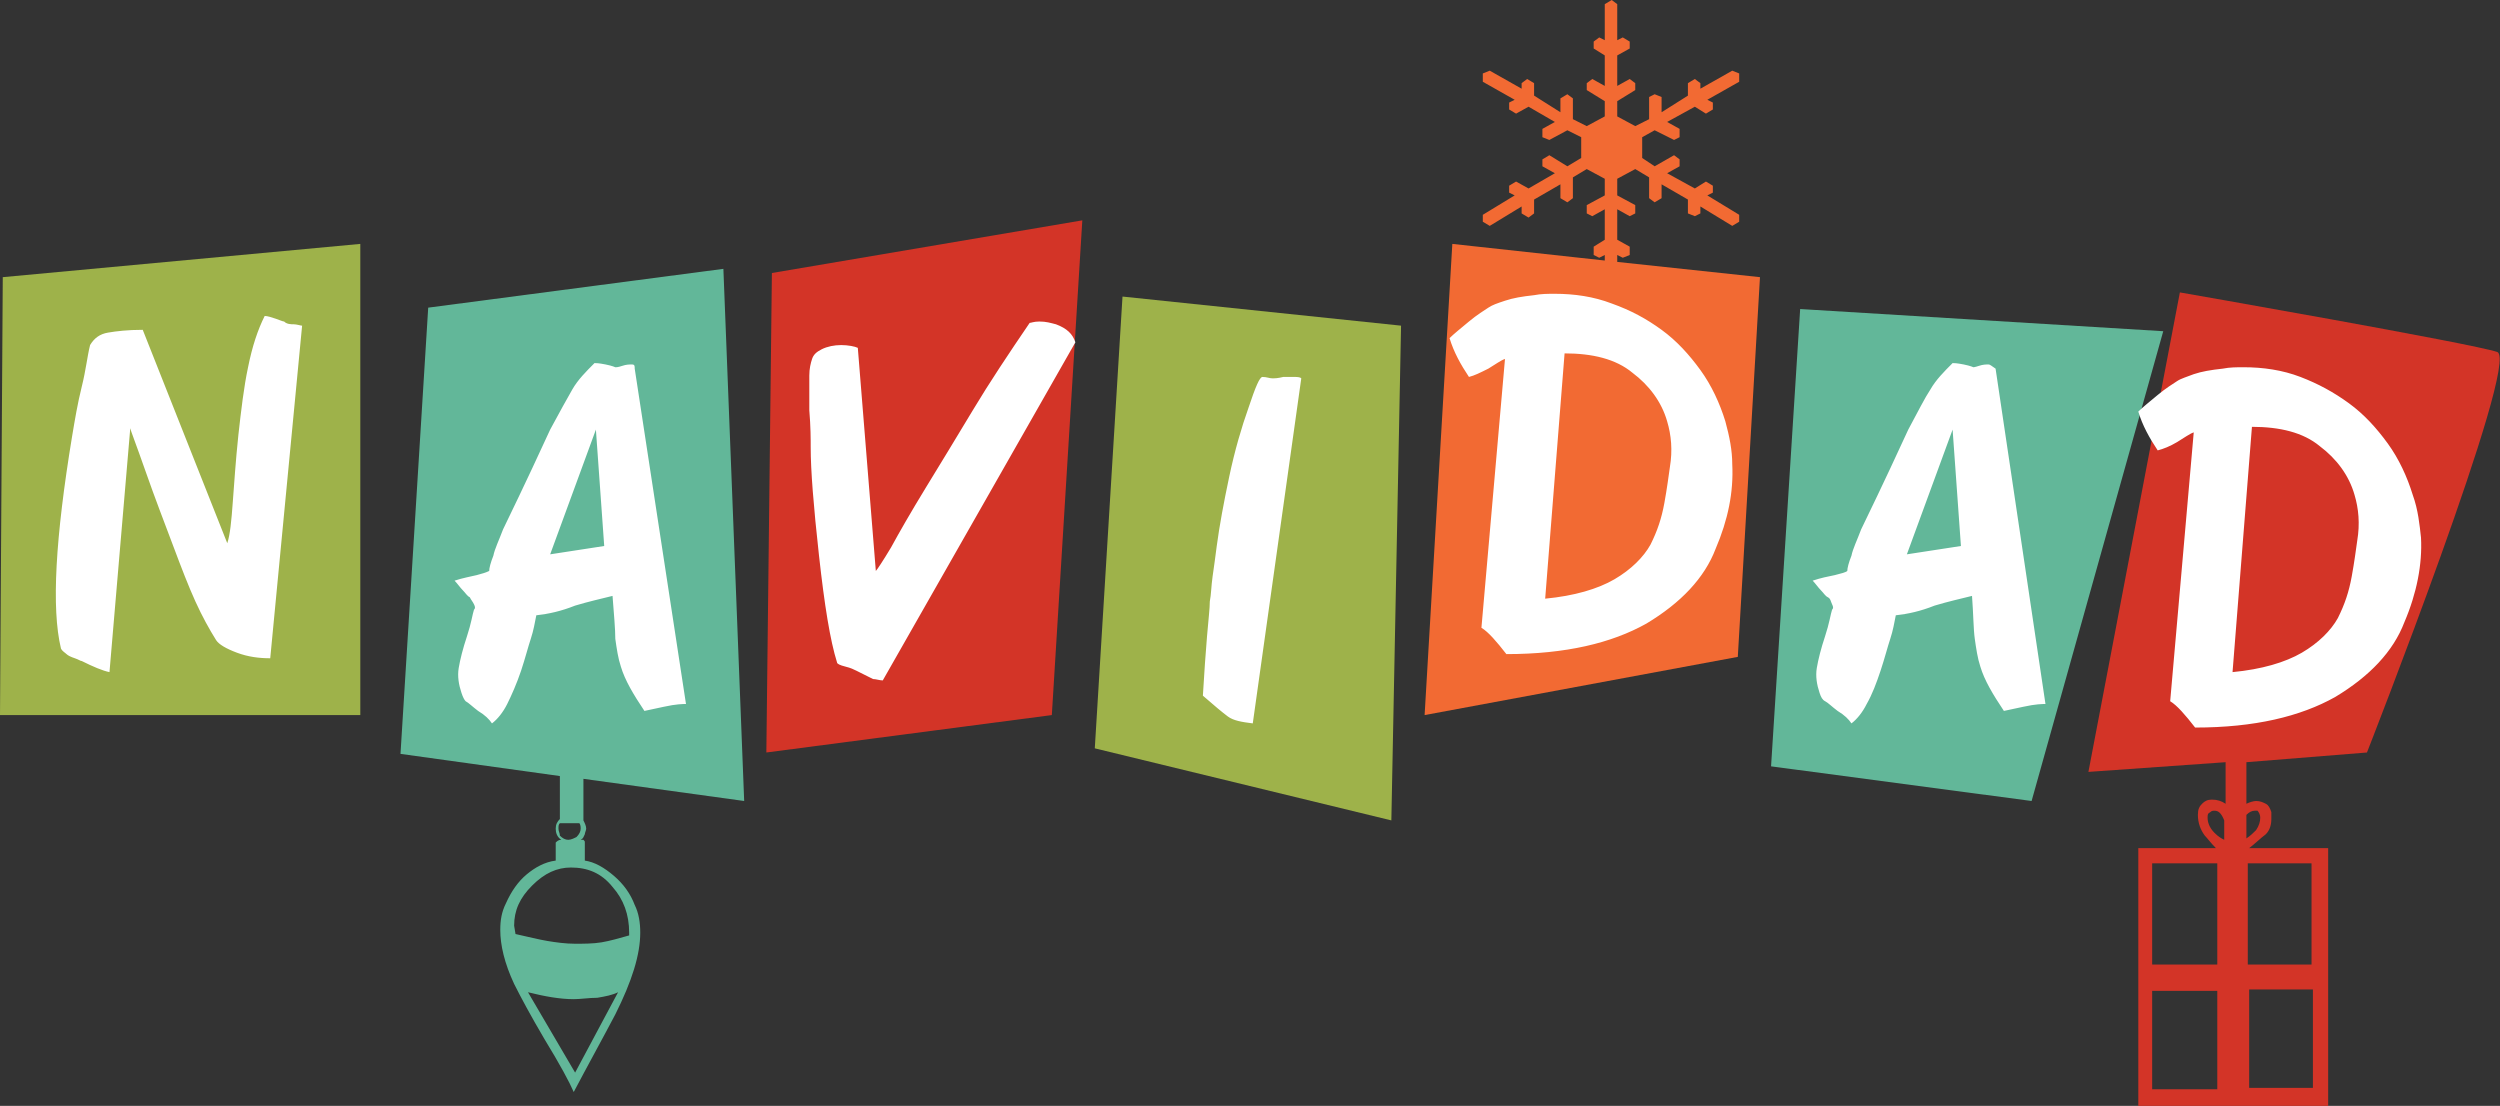
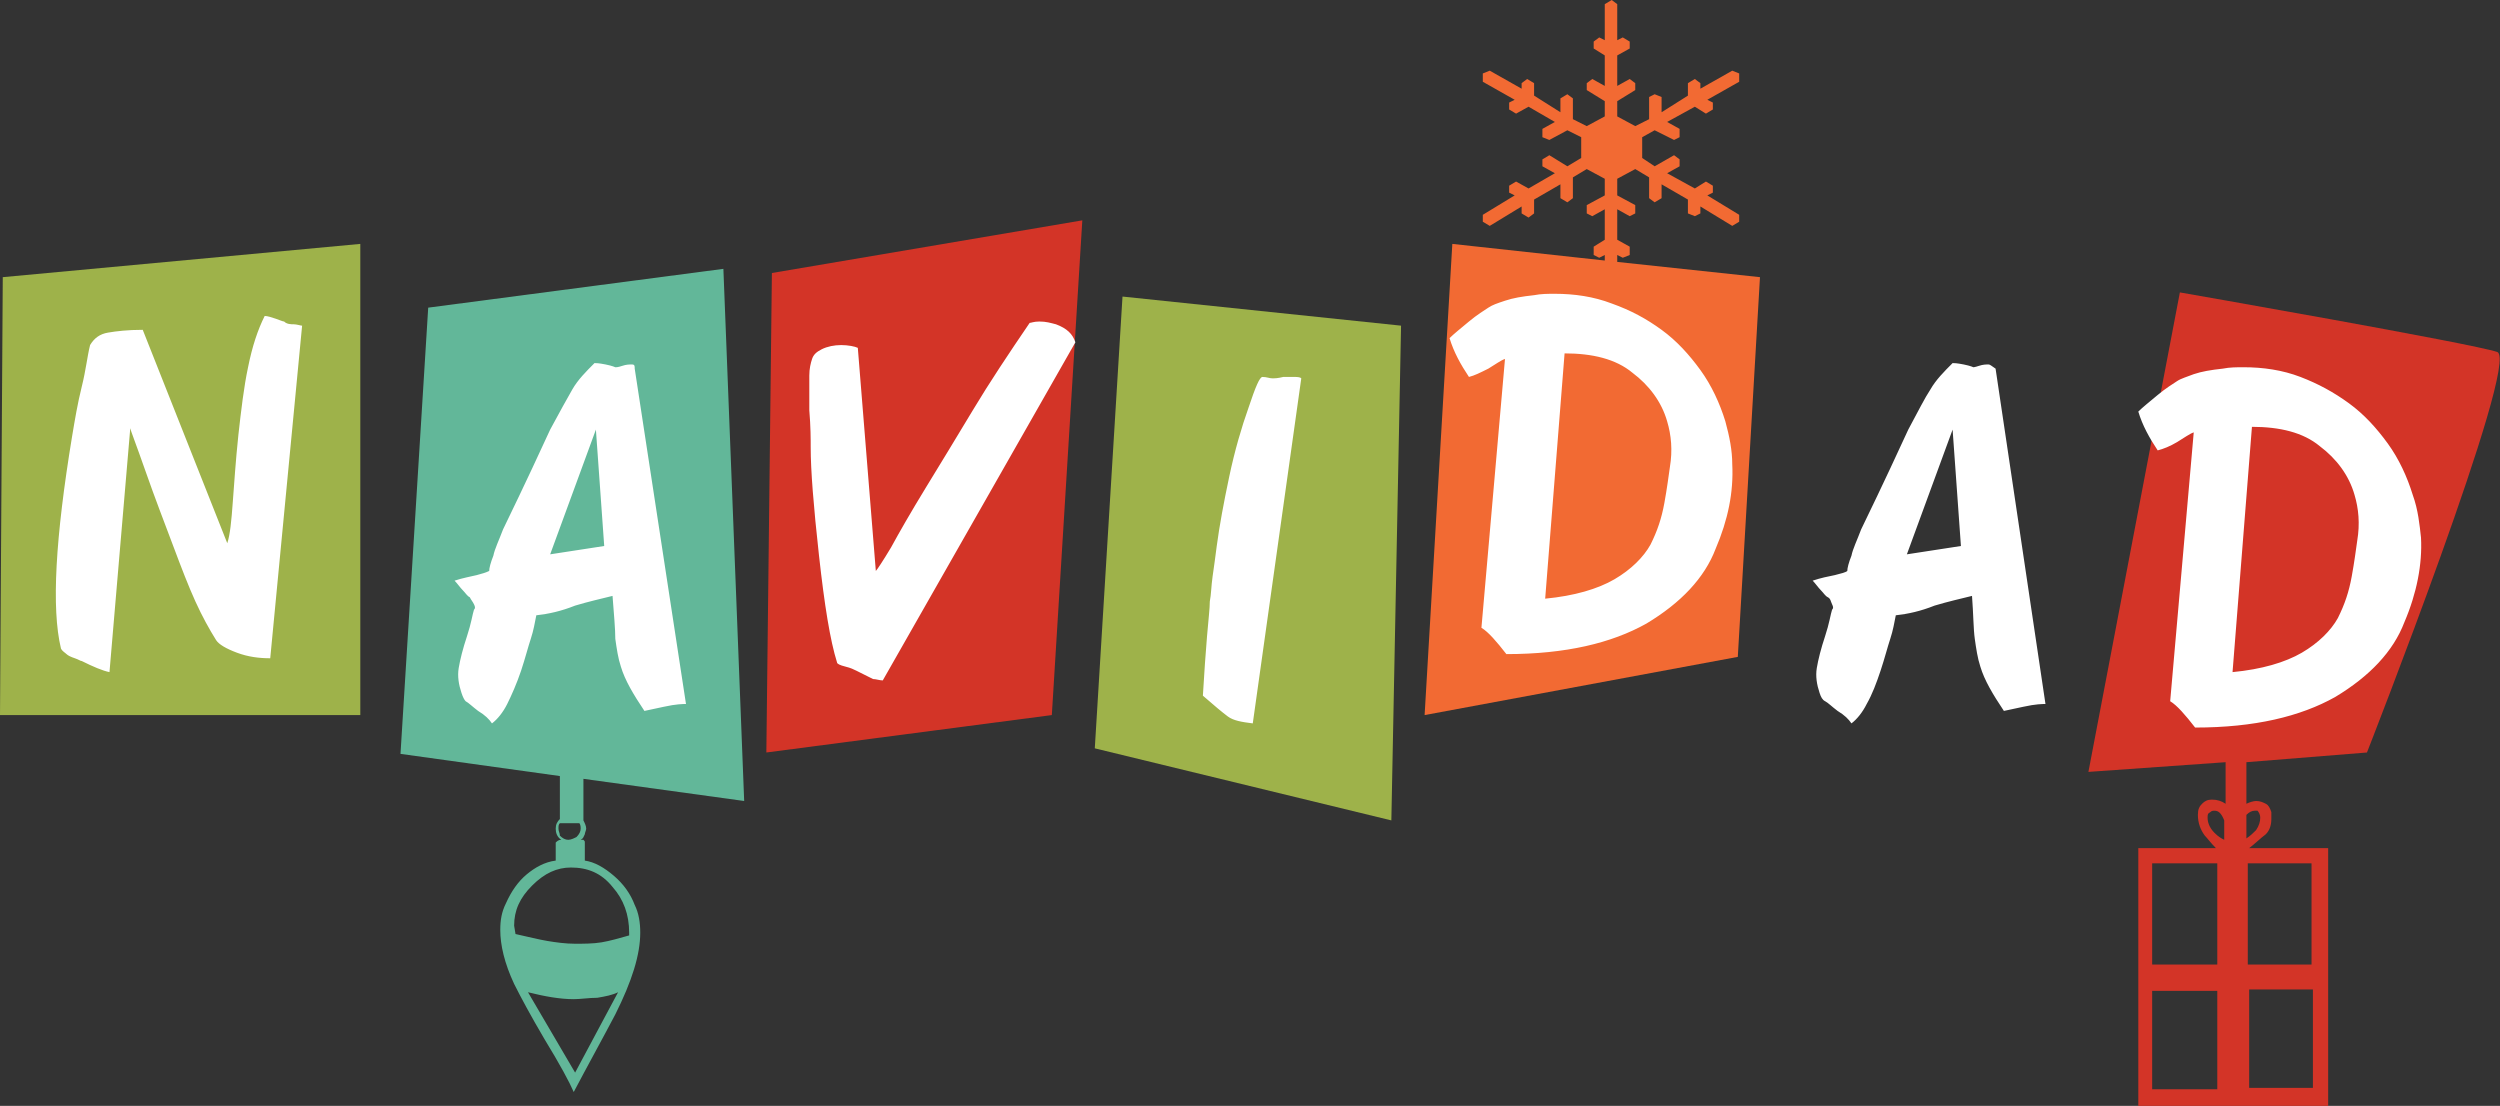
<svg xmlns="http://www.w3.org/2000/svg" version="1.1" id="Layer_1" x="0px" y="0px" viewBox="0 0 180.4 79.8" style="enable-background:new 0 0 180.4 79.8;" xml:space="preserve">
  <rect x="0" y="0" width="180.4" height="79.8" fill="#333333" stroke="none" />
  <style type="text/css">
	.st0{fill:#D33427;}
	.st1{fill:#62B799;}
	.st2{fill:#9EB24A;}
	.st3{fill:#F26A33;}
	.st4{fill:#FFFFFF;}
</style>
  <g>
    <g>
      <g>
        <polygon class="st0" points="55.7,19.7 55.3,54.3 75.9,51.6 78.1,15.9    " />
      </g>
    </g>
    <g>
      <g>
        <path class="st1" d="M44.3,63.2c-0.7-0.6-1.4-1-2.1-1.1v-1.3c0-0.1,0-0.1-0.1-0.2c-0.1,0-0.2,0-0.2,0c0.2-0.1,0.2-0.2,0.3-0.4     c0-0.1,0.1-0.3,0.1-0.4c0-0.2-0.1-0.4-0.2-0.6v-3l11.6,1.6l-1.5-38.4l-21.3,2.8l-2,32.2L40.4,56v3.1c-0.2,0.2-0.3,0.4-0.3,0.7     c0,0.3,0.1,0.6,0.4,0.8c-0.2,0-0.3,0.1-0.4,0.2v1.3c-0.8,0.1-1.5,0.5-2.1,1c-0.6,0.5-1.1,1.2-1.5,2.1c-0.3,0.6-0.4,1.2-0.4,1.9     c0,1.1,0.3,2.4,1,3.9c0.5,1,1.2,2.3,2.2,4c1.1,1.8,1.8,3.1,2.1,3.8c1-1.9,2-3.7,3-5.6c1.2-2.4,1.8-4.3,1.8-5.9     c0-0.7-0.1-1.4-0.4-2C45.5,64.5,45,63.8,44.3,63.2z M40.3,59.8c0-0.2,0-0.3,0.1-0.4h1.4c0.1,0.1,0.1,0.3,0.1,0.4     c0,0.2-0.1,0.4-0.3,0.6c-0.2,0.1-0.4,0.2-0.6,0.2c-0.2,0-0.4-0.1-0.6-0.3C40.4,60.1,40.3,60,40.3,59.8z M41.5,77.4l-3.4-5.8     c1.2,0.3,2.3,0.5,3.3,0.5c0.5,0,1.1-0.1,1.7-0.1c0.6-0.1,1.1-0.2,1.5-0.4L41.5,77.4z M45.4,67.5c-0.7,0.2-1.4,0.4-2,0.5     c-0.6,0.1-1.3,0.1-1.9,0.1c-0.7,0-1.4-0.1-2-0.2c-0.6-0.1-1.4-0.3-2.3-0.5l-0.1-0.6c0-1.1,0.4-2,1.3-2.9s1.8-1.3,2.8-1.3     c1.2,0,2.2,0.4,3,1.4c0.8,0.9,1.2,2,1.2,3.3L45.4,67.5L45.4,67.5z" />
      </g>
    </g>
    <g>
      <g>
        <polygon class="st2" points="0.2,20 26,17.6 26,51.6 0,51.6    " />
      </g>
    </g>
    <g>
      <g>
        <polygon class="st2" points="81,21.4 79,54 100.4,59.2 101.1,23.5    " />
      </g>
    </g>
    <g>
      <g>
-         <polygon class="st1" points="129.9,22.3 127.8,55.3 146.6,57.8 156.1,23.9    " />
-       </g>
+         </g>
    </g>
    <g>
      <g>
        <path class="st0" d="M170.8,54.3c0,0,11.1-28.3,9.4-28.9c-1.7-0.6-22.9-4.3-22.9-4.3l-6.6,34.6l9.9-0.7v3c-0.3-0.2-0.6-0.3-1-0.3     c-0.3,0-0.5,0.1-0.7,0.3c-0.2,0.2-0.3,0.4-0.3,0.8c0,0.6,0.2,1.1,0.5,1.5c0.2,0.2,0.4,0.5,0.8,0.9h-5.6v18.6H168V61.2h-5.7     c0.4-0.3,0.8-0.7,1.2-1c0.3-0.3,0.4-0.7,0.4-1.1v-0.5c-0.1-0.3-0.2-0.5-0.4-0.6c-0.2-0.1-0.4-0.2-0.7-0.2c-0.2,0-0.5,0.1-0.7,0.2     v-3L170.8,54.3z M160,78.6h-4.7v-7.1h4.7V78.6z M160,69.6h-4.7v-7.3h4.7V69.6z M160.5,60.6c-0.2-0.1-0.4-0.2-0.7-0.5     c-0.4-0.4-0.5-0.8-0.5-1.1c0-0.2,0-0.3,0.2-0.4c0.1-0.1,0.2-0.1,0.3-0.1c0.3,0,0.5,0.2,0.7,0.7c0,0,0,0.1,0,0.1L160.5,60.6     L160.5,60.6z M166.9,78.5h-4.6v-7.1h4.6V78.5z M166.8,62.3v7.3h-4.6v-7.3H166.8z M162.7,58.5h0.2c0.1,0.1,0.2,0.3,0.2,0.5     c0,0.3-0.1,0.6-0.3,0.9c-0.2,0.2-0.4,0.4-0.7,0.6v-1.7C162.3,58.6,162.5,58.5,162.7,58.5z" />
      </g>
    </g>
    <g>
      <g>
        <polygon class="st3" points="116.7,18.9 116.7,18.4 117.1,18.6 117.6,18.4 117.6,17.8 116.7,17.3 116.7,15.1 117.6,15.6      118,15.4 118,14.8 116.7,14.1 116.7,12.9 118,12.2 119,12.8 119,14.3 119.4,14.6 119.9,14.3 119.9,13.3 121.8,14.4 121.8,15.4      122.3,15.6 122.7,15.4 122.7,14.9 125,16.3 125.5,16 125.5,15.5 123.2,14.1 123.6,13.9 123.6,13.4 123.1,13.1 122.3,13.6      120.3,12.5 121.2,12 121.2,11.5 120.8,11.2 119.4,12 118.5,11.4 118.5,9.9 119.4,9.4 120.8,10.1 121.2,9.9 121.2,9.3 120.3,8.8      122.3,7.7 123.1,8.2 123.6,7.9 123.6,7.4 123.2,7.2 125.5,5.9 125.5,5.3 125,5.1 122.7,6.4 122.7,6 122.3,5.7 121.8,6 121.8,6.9      119.9,8.1 119.9,7 119.4,6.8 119,7 119,8.6 118,9.1 116.7,8.4 116.7,7.3 118,6.5 118,6 117.6,5.7 116.7,6.2 116.7,4 117.6,3.5      117.6,3 117.1,2.7 116.7,2.9 116.7,0.3 116.3,0 115.8,0.3 115.8,2.9 115.4,2.7 115,3 115,3.5 115.8,4 115.8,6.2 114.9,5.7      114.5,6 114.5,6.5 115.8,7.3 115.8,8.4 114.5,9.1 113.5,8.6 113.5,7.1 113.1,6.8 112.6,7.1 112.6,8.1 110.7,6.9 110.7,6      110.2,5.7 109.8,6 109.8,6.4 107.5,5.1 107,5.3 107,5.9 109.3,7.2 108.9,7.4 108.9,7.9 109.4,8.2 110.3,7.7 112.2,8.8 111.3,9.3      111.3,9.9 111.8,10.1 113.1,9.4 114.1,9.9 114.1,11.4 113.1,12 111.8,11.2 111.3,11.5 111.3,12 112.2,12.5 110.3,13.6      109.4,13.1 108.9,13.4 108.9,13.9 109.3,14.1 107,15.5 107,16 107.5,16.3 109.8,14.9 109.8,15.4 110.3,15.7 110.7,15.4      110.7,14.4 112.6,13.3 112.6,14.3 113.1,14.6 113.5,14.3 113.5,12.8 114.5,12.2 115.8,12.9 115.8,14.1 114.5,14.8 114.5,15.4      114.9,15.6 115.8,15.1 115.8,17.3 115,17.8 115,18.4 115.4,18.6 115.8,18.4 115.8,18.8 104.8,17.6 102.8,51.6 125.4,47.4 127,20         " />
      </g>
    </g>
    <path class="st4" d="M45.6,26.3c-0.2,0-0.4,0-0.7,0.1c-0.3,0.1-0.4,0.1-0.5,0.1c0,0-0.2-0.1-0.7-0.2c-0.5-0.1-0.7-0.1-0.8-0.1   c-0.6,0.6-1.2,1.2-1.6,1.9c-0.4,0.7-0.9,1.6-1.6,2.9c-0.6,1.3-1.7,3.7-3.4,7.2c-0.3,0.8-0.6,1.4-0.7,1.9c-0.2,0.5-0.3,0.9-0.3,1.1   c-0.2,0.1-0.5,0.2-0.9,0.3s-1,0.2-1.6,0.4c0.2,0.2,0.4,0.5,0.6,0.7s0.3,0.4,0.5,0.5c0.1,0.2,0.2,0.3,0.3,0.5s0.1,0.3,0,0.4   c-0.1,0.3-0.2,1-0.5,1.9c-0.3,0.9-0.5,1.7-0.6,2.3c-0.1,0.6,0,1.2,0.2,1.8c0.1,0.3,0.2,0.5,0.3,0.6c0.2,0.1,0.5,0.4,0.9,0.7   c0.5,0.3,0.8,0.6,1,0.9c0.4-0.3,0.8-0.8,1.1-1.4s0.7-1.5,1-2.4s0.5-1.7,0.7-2.3s0.3-1.2,0.4-1.7c0.9-0.1,1.8-0.3,2.8-0.7   c1-0.3,1.9-0.5,2.7-0.7c0.1,1.3,0.2,2.4,0.2,3.1c0.1,0.7,0.2,1.4,0.4,2c0.3,1,0.9,2,1.7,3.2c0,0,0.5-0.1,1.4-0.3s1.4-0.2,1.6-0.2   l-3.7-24.2C45.8,26.4,45.8,26.3,45.6,26.3z M39.7,40l3.3-9l0.6,8.4L39.7,40z M77.6,24.7L63.7,49.1c-0.2,0-0.5-0.1-0.7-0.1   c-0.2-0.1-0.4-0.2-0.6-0.3c-0.2-0.1-0.4-0.2-0.6-0.3c-0.2-0.1-0.4-0.2-0.8-0.3c-0.4-0.1-0.6-0.2-0.6-0.3c-0.5-1.6-0.9-4.1-1.3-7.7   c-0.4-3.6-0.6-6.2-0.6-7.8c0-0.6,0-1.5-0.1-2.7c0-1.2,0-2,0-2.5c0-0.5,0.1-0.9,0.2-1.2c0.1-0.3,0.3-0.5,0.7-0.7   c0.4-0.2,0.9-0.3,1.4-0.3s1,0.1,1.2,0.2l1.3,16.1c0.1-0.1,0.5-0.7,1.1-1.7c0.6-1.1,1.4-2.5,2.5-4.3s2.2-3.6,3.4-5.6   c1.2-2,2.6-4.1,4.1-6.3c0.1,0,0.3-0.1,0.7-0.1c0.5,0,0.8,0.1,1.2,0.2C77,23.7,77.4,24.1,77.6,24.7z M21.2,23.4   c0.2,0,0.5,0.1,0.6,0.1l-2.3,24c-0.8,0-1.6-0.1-2.4-0.4c-0.8-0.3-1.3-0.6-1.5-0.9c-0.5-0.8-1-1.7-1.5-2.8s-1-2.4-1.6-4   c-0.6-1.6-1.3-3.4-2-5.4c-0.7-2-1.1-3-1.1-3.1L7.9,48.5c-0.5-0.1-1.2-0.4-2-0.8c-0.1,0-0.2-0.1-0.5-0.2c-0.3-0.1-0.5-0.2-0.6-0.3   c-0.1-0.1-0.3-0.2-0.4-0.4c-0.7-2.9-0.4-8,0.8-15.3c0.2-1.2,0.4-2.4,0.7-3.6s0.4-2.2,0.6-3c0.3-0.5,0.7-0.8,1.3-0.9   c0.6-0.1,1.4-0.2,2.5-0.2l6.1,15.4c0.2-0.6,0.3-1.6,0.4-3c0.1-1.3,0.2-2.9,0.4-4.8c0.2-1.8,0.4-3.5,0.7-4.9   c0.3-1.5,0.7-2.7,1.2-3.7c0.2,0,0.5,0.1,0.8,0.2s0.5,0.2,0.6,0.2C20.7,23.4,21,23.4,21.2,23.4z M93.3,27.2c0.3,0,0.5,0,0.6,0.1   l-3.5,24.9c-0.8-0.1-1.4-0.2-1.8-0.5s-1-0.8-1.8-1.5c0.1-1.7,0.2-3.1,0.3-4.3c0.1-1.2,0.2-2,0.2-2.5c0.1-0.5,0.1-1.1,0.2-1.8   s0.2-1.4,0.3-2.2c0.2-1.5,0.5-3.1,0.9-5s0.9-3.6,1.4-5c0.5-1.5,0.8-2.2,1-2.2c0.3,0,0.5,0.1,0.7,0.1c0.2,0,0.4,0,0.8-0.1   C92.9,27.2,93.2,27.2,93.3,27.2z M124.5,30.4c-0.4-1.3-1-2.6-1.8-3.7s-1.7-2.1-2.8-2.9s-2.2-1.4-3.6-1.9c-1.3-0.5-2.7-0.7-4.1-0.7   c-0.5,0-1,0-1.5,0.1c-0.9,0.1-1.5,0.2-2.1,0.4s-0.9,0.3-1.2,0.5c-0.3,0.2-0.8,0.5-1.4,1s-1.1,0.9-1.4,1.2c0.3,1,0.8,1.9,1.4,2.8   c0.4-0.1,0.8-0.3,1.4-0.6c0.5-0.3,0.9-0.6,1.2-0.7l-1.7,19.4c0.5,0.3,1.1,1,1.8,1.9c4.3,0,7.6-0.8,10.1-2.2c2.5-1.5,4.2-3.3,5-5.4   c0.9-2.1,1.3-4.1,1.2-6.1C125,32.5,124.8,31.5,124.5,30.4z M120.5,33.7c-0.1,0.7-0.2,1.5-0.4,2.6s-0.5,2-1,3   c-0.5,0.9-1.4,1.8-2.6,2.5c-1.2,0.7-2.9,1.2-5,1.4l1.4-17.7c2,0,3.7,0.4,4.9,1.4c1.2,0.9,2.1,2.1,2.5,3.5   C120.6,31.4,120.7,32.5,120.5,33.7z M143.5,26.3c-0.2,0-0.4,0-0.7,0.1c-0.3,0.1-0.4,0.1-0.4,0.1c0,0-0.2-0.1-0.7-0.2   c-0.5-0.1-0.7-0.1-0.8-0.1c-0.6,0.6-1.2,1.2-1.6,1.9c-0.4,0.6-0.9,1.6-1.6,2.9c-0.6,1.3-1.7,3.7-3.4,7.2c-0.3,0.8-0.6,1.4-0.7,1.9   c-0.2,0.5-0.3,0.9-0.3,1.1c-0.1,0.1-0.5,0.2-0.9,0.3c-0.5,0.1-1,0.2-1.6,0.4c0.2,0.2,0.4,0.5,0.6,0.7s0.3,0.4,0.5,0.5   s0.2,0.3,0.3,0.5c0.1,0.2,0.1,0.3,0,0.4c-0.1,0.3-0.2,1-0.5,1.9c-0.3,0.9-0.5,1.7-0.6,2.3s0,1.2,0.2,1.8c0.1,0.3,0.2,0.5,0.4,0.6   s0.5,0.4,0.9,0.7c0.5,0.3,0.8,0.6,1,0.9c0.4-0.3,0.8-0.8,1.1-1.4c0.4-0.7,0.7-1.5,1-2.4c0.3-0.9,0.5-1.7,0.7-2.3s0.3-1.2,0.4-1.7   c0.9-0.1,1.8-0.3,2.8-0.7c1-0.3,1.9-0.5,2.7-0.7c0.1,1.3,0.1,2.4,0.2,3.1c0.1,0.7,0.2,1.4,0.4,2c0.3,1,0.9,2,1.7,3.2   c0,0,0.5-0.1,1.4-0.3s1.4-0.2,1.6-0.2l-3.6-24.2C143.7,26.4,143.6,26.3,143.5,26.3z M137.6,40l3.3-9l0.6,8.4L137.6,40z M174.7,38.8   c-0.1-0.9-0.2-2-0.6-3.1c-0.4-1.3-1-2.6-1.8-3.7s-1.7-2.1-2.8-2.9s-2.2-1.4-3.5-1.9c-1.3-0.5-2.7-0.7-4.1-0.7c-0.5,0-1,0-1.5,0.1   c-0.9,0.1-1.5,0.2-2.1,0.4c-0.5,0.2-0.9,0.3-1.2,0.5c-0.3,0.2-0.8,0.5-1.4,1c-0.6,0.5-1.1,0.9-1.4,1.2c0.3,1,0.8,1.9,1.4,2.8   c0.4-0.1,0.9-0.3,1.4-0.6c0.5-0.3,0.9-0.6,1.2-0.7l-1.7,19.4c0.5,0.3,1.1,1,1.8,1.9c4.3,0,7.6-0.8,10.1-2.2c2.5-1.5,4.2-3.3,5-5.4   C174.4,42.8,174.8,40.7,174.7,38.8z M170.1,39c-0.1,0.7-0.2,1.5-0.4,2.6s-0.5,2-1,3c-0.5,0.9-1.4,1.8-2.6,2.5   c-1.2,0.7-2.9,1.2-5,1.4l1.4-17.7c2,0,3.7,0.4,4.9,1.4c1.2,0.9,2.1,2.1,2.5,3.5C170.2,36.7,170.3,37.8,170.1,39z" />
  </g>
</svg>